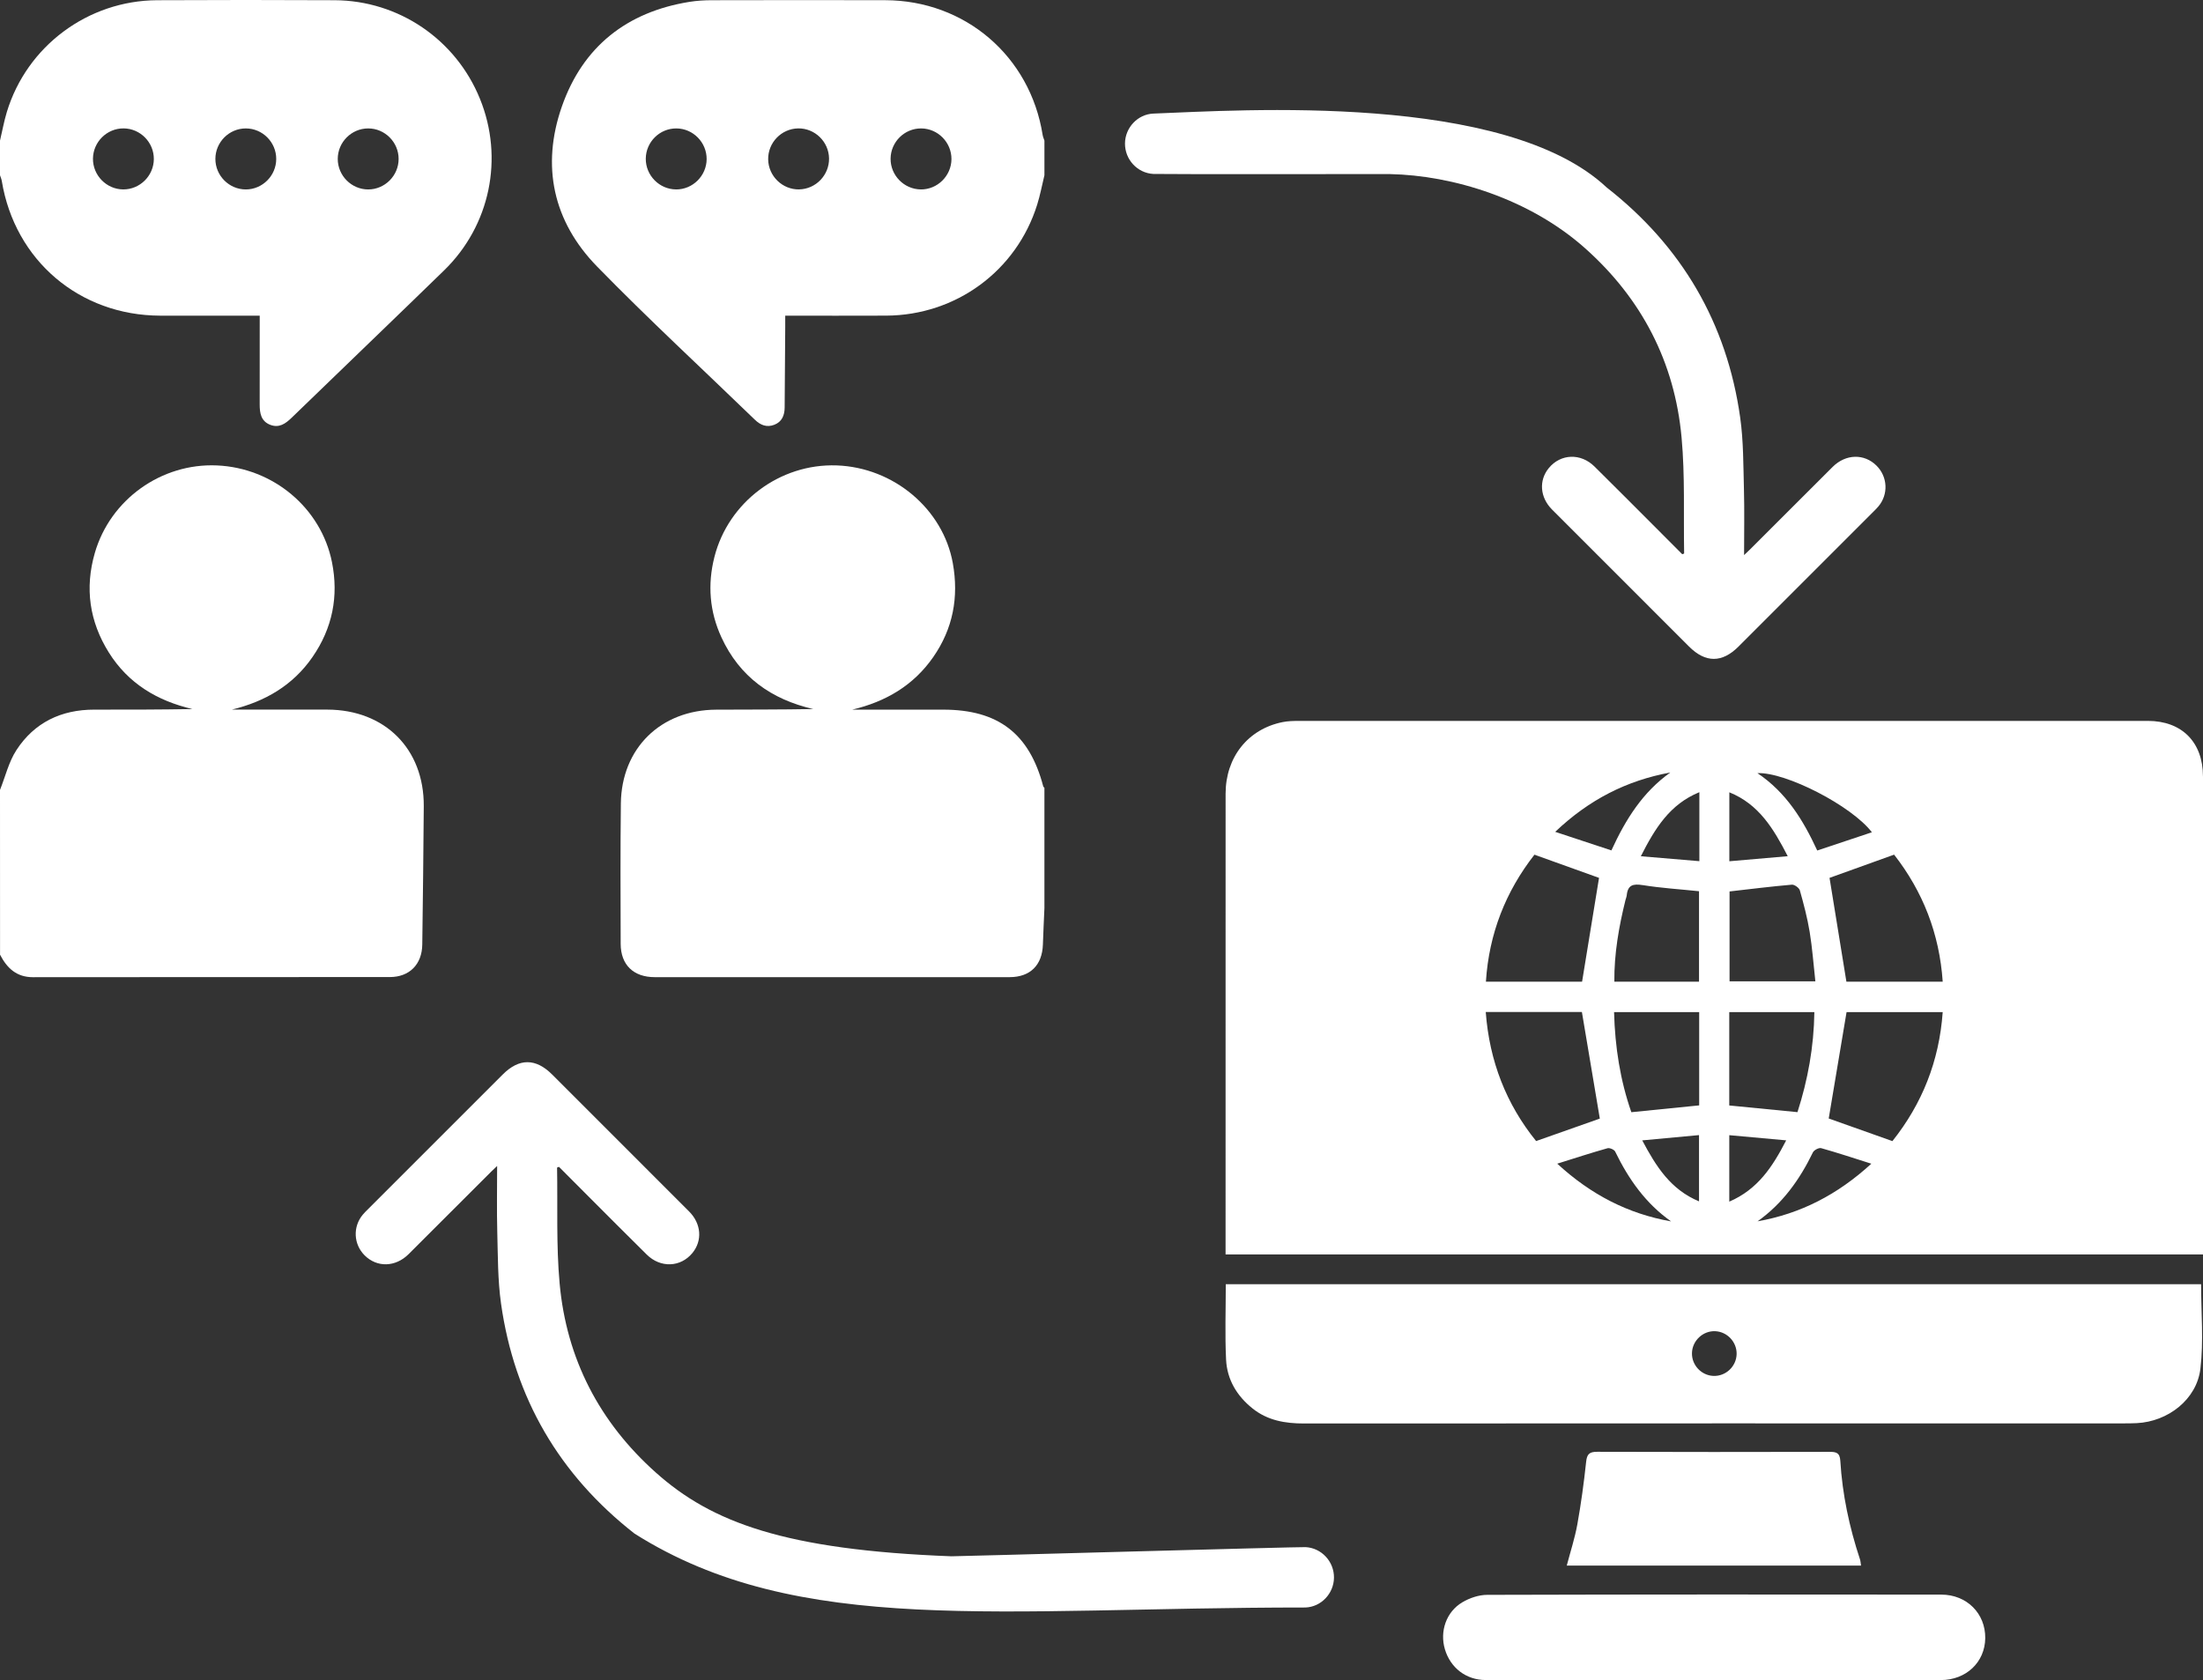
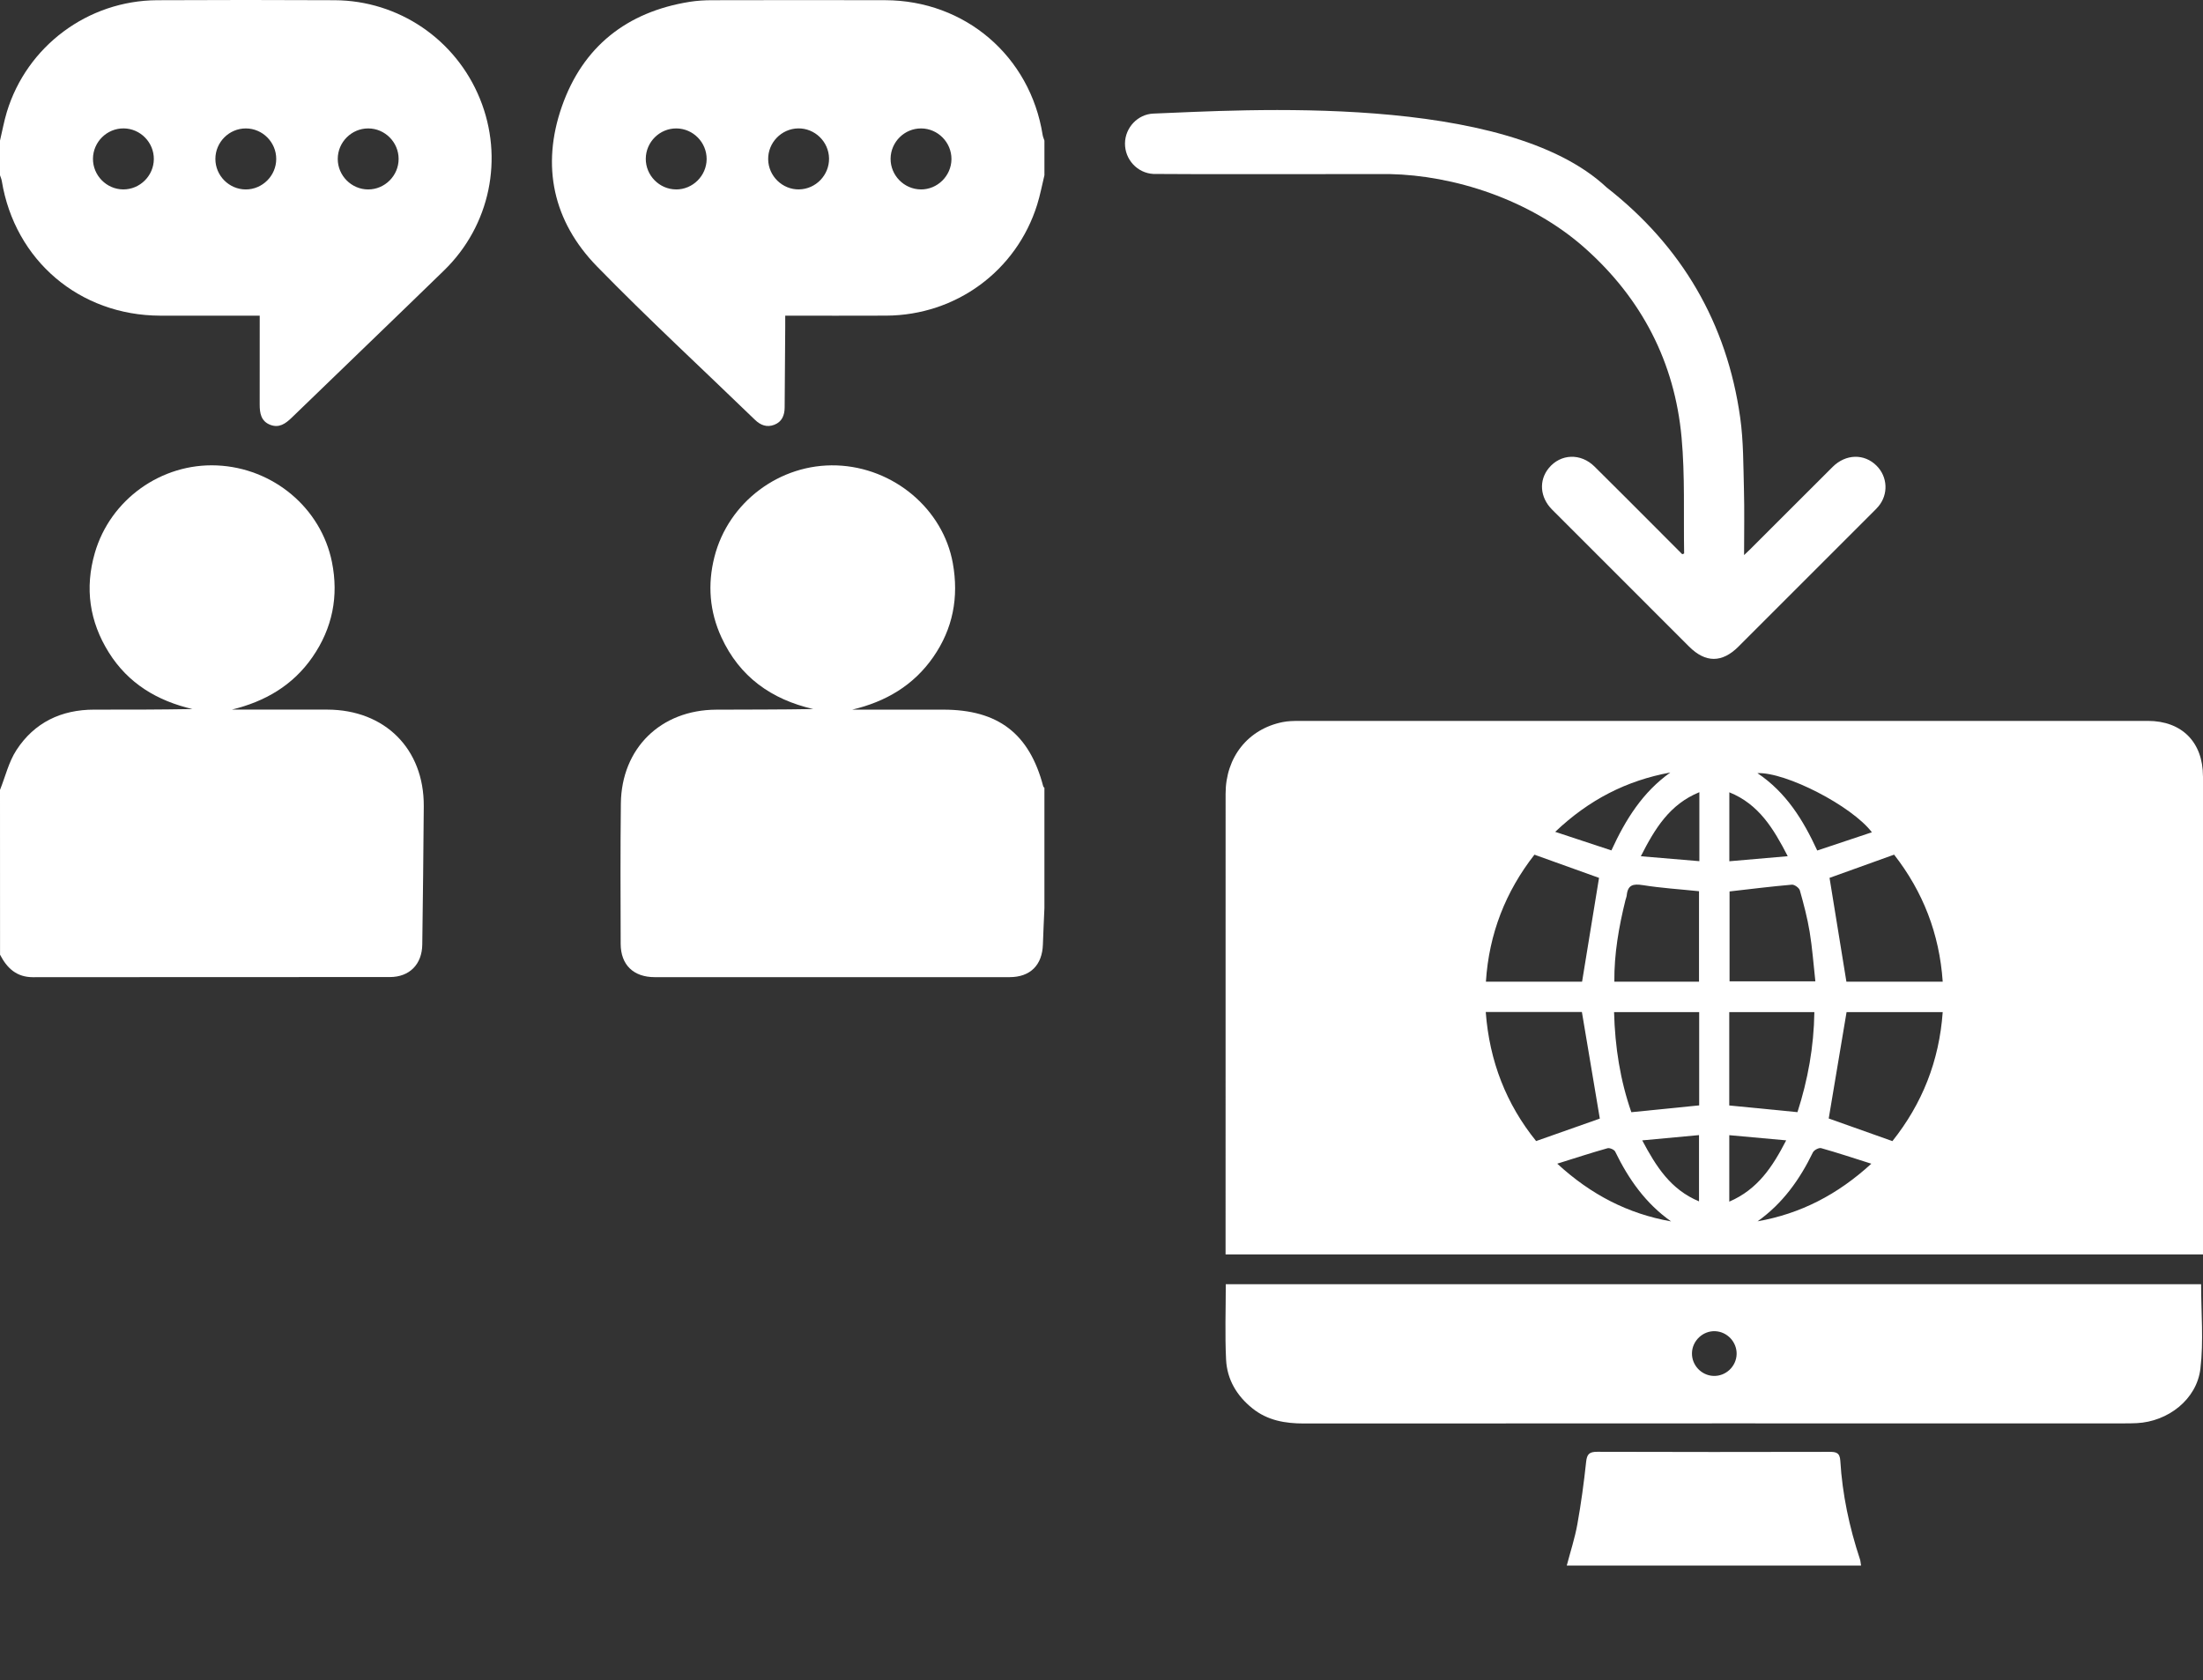
<svg xmlns="http://www.w3.org/2000/svg" id="Layer_1" viewBox="0 0 809.97 617.89">
  <rect x="0" y="0" width="809.97" height="617.89" fill="#333333" stroke="none" />
  <defs>
    <style>.cls-1{fill:#fff;stroke-width:0px;}</style>
  </defs>
  <path class="cls-1" d="M384,333.92c-.19,4.47-.42,8.94-.56,13.41-.24,7.61-4.64,12.03-12.27,12.03-43.49.02-86.98.02-130.47,0-7.79,0-12.48-4.52-12.5-12.24-.06-17.21-.13-34.43.07-51.64.24-20.3,14.64-34.38,35.01-34.49,11.86-.06,23.72-.01,35.72-.23-15.42-3.54-27.08-11.87-33.75-26.36-4.38-9.51-5.16-19.43-2.58-29.58,5.14-20.21,24.1-34.39,44.94-33.66,21,.74,39.13,16.06,42.71,35.95,2.25,12.51.07,24.08-7.2,34.54-7.26,10.45-17.5,16.43-29.79,19.33,11.16,0,22.32,0,33.48,0,20.18,0,31.66,8.81,36.75,28.19.06.22.29.39.44.58v44.17Z" />
  <path class="cls-1" d="M0,290.51c1.97-4.92,3.21-10.31,6.05-14.67,6.59-10.12,16.46-14.87,28.6-14.86,11.99.02,23.99,0,36.12-.21-12.96-3.02-23.64-9.42-30.76-20.81-7.13-11.39-8.88-23.67-5.15-36.59,5.69-19.69,24.47-33.09,44.89-32.2,20.69.9,38.29,15.63,42.3,35.55,2.53,12.59.17,24.29-7.13,34.88-7.22,10.47-17.46,16.4-29.67,19.37,11.7,0,23.4-.03,35.1,0,21.17.06,35.58,14.44,35.46,35.51-.1,16.96-.34,33.92-.55,50.87-.09,7.3-4.69,11.98-11.95,11.98-43.73.03-87.45-.01-131.18.05-6.08,0-9.55-3.35-12.11-8.27C0,330.93,0,310.72,0,290.51Z" />
  <path class="cls-1" d="M123.02.08c-21.75-.11-43.49-.11-65.24,0C32.32.21,9.86,16.96,2.51,41.2,1.47,44.64.83,48.2,0,51.71v12.73c.22.71.54,1.4.66,2.12,4.79,29.21,28.58,49.45,58.25,49.53,10.75.03,21.5,0,32.24,0h4.34c0,11.26.02,21.98-.01,32.69,0,3.17.49,6.1,3.82,7.43,3.29,1.31,5.67-.39,7.96-2.61,18.65-18.07,37.4-36.04,56.01-54.15,16.96-16.51,22.06-41.3,13.19-63.12C167.61,14.52,146.61.19,123.02.08ZM45.29,69.66c-6.13-.04-11.15-5.15-11.11-11.3.05-6.16,5.13-11.18,11.27-11.14,6.14.04,11.16,5.15,11.11,11.3-.05,6.15-5.14,11.18-11.27,11.14ZM90.37,69.67c-6.13,0-11.19-5.07-11.18-11.23,0-6.15,5.05-11.22,11.19-11.21,6.14,0,11.19,5.07,11.18,11.22,0,6.15-5.06,11.22-11.19,11.22ZM135.37,69.67c-6.13,0-11.19-5.07-11.19-11.22,0-6.15,5.05-11.22,11.19-11.22,6.14,0,11.19,5.06,11.19,11.22,0,6.15-5.06,11.22-11.19,11.22Z" />
  <path class="cls-1" d="M383.34,49.59C378.74,20.66,354.84.15,325.47.07c-21.25-.06-42.49-.03-63.74.01-2.74,0-5.51.17-8.21.6-23.13,3.71-39.27,16.54-46.94,38.49-7.64,21.85-3.25,42.24,12.93,58.83,18.82,19.3,38.66,37.6,58.04,56.37,2.08,2.02,4.41,2.91,7.15,1.84,2.8-1.09,3.76-3.47,3.79-6.31.08-9.85.14-19.71.21-29.56,0-1.32,0-2.65,0-4.25,12.7,0,24.92.05,37.14-.01,25.66-.13,47.87-16.45,55.49-40.8,1.11-3.54,1.79-7.22,2.67-10.84v-12.73c-.23-.7-.55-1.39-.66-2.11ZM248.54,69.66c-6.13-.04-11.15-5.15-11.11-11.3.05-6.16,5.13-11.18,11.27-11.13,6.14.04,11.15,5.15,11.11,11.3-.05,6.15-5.14,11.18-11.27,11.14ZM293.8,69.66c-6.13.1-11.27-4.89-11.37-11.04-.1-6.15,4.86-11.29,11.01-11.4,6.14-.1,11.27,4.88,11.37,11.03.1,6.14-4.87,11.3-11.01,11.4ZM338.54,69.66c-6.13-.05-11.15-5.16-11.1-11.3.05-6.16,5.13-11.18,11.27-11.13,6.14.05,11.15,5.15,11.11,11.3-.05,6.15-5.14,11.18-11.27,11.14Z" />
  <path class="cls-1" d="M809.96,285.52c0-12.58-7.78-20.4-20.27-20.4-104.05-.01-208.1,0-312.15.01-1.99,0-4.02.04-5.95.43-12.72,2.55-20.98,12.89-20.98,26.35-.03,55.39-.01,110.78-.01,166.17v3.26h359.38v-3.64c0-57.39,0-114.78,0-172.17ZM714.27,361.02h-35.41c-2.07-12.77-4.12-25.39-6.2-38.17,7.43-2.67,15.34-5.52,23.74-8.54,10.59,13.58,16.66,29.05,17.87,46.71ZM688.23,306.08c-6.75,2.25-13.3,4.44-20.09,6.71-5.22-11.33-11.48-21.41-22-28.46,10.42-.44,34.66,12.02,42.09,21.75ZM667.46,360.9h-31.56v-33.06c7.82-.89,15.35-1.83,22.91-2.49.95-.08,2.68,1.17,2.94,2.11,1.42,5.03,2.76,10.11,3.61,15.27.97,5.89,1.39,11.87,2.09,18.17ZM635.82,291.38c10.86,4.39,16.23,13.33,21.47,23.5-7.5.65-14.36,1.25-21.47,1.86v-25.36ZM635.8,372.22h31.28c-.18,12.76-2.39,24.9-6.21,36.79-8.42-.83-16.56-1.62-25.08-2.46v-34.33ZM614.13,284.1c-10.12,7.18-16.43,17.21-21.67,28.65-6.71-2.22-13.26-4.38-20.66-6.83,12.48-11.86,26.3-18.88,42.33-21.82ZM603.97,325.51c6.75,1.09,13.6,1.51,20.7,2.25v33.28h-31.13c-.09-10.33,1.67-20.21,4.08-30,.15-.6.42-1.19.48-1.8.38-3.79,2.34-4.29,5.87-3.72ZM564.16,314.32c8.44,3.03,16.27,5.84,23.75,8.53-2.06,12.61-4.12,25.24-6.23,38.17h-35.36c1.13-17.65,7.27-33.15,17.84-46.69ZM546.26,372.17h35.35c2.22,13.18,4.39,26.14,6.59,39.21-7.18,2.53-14.99,5.29-23.42,8.26-10.94-13.52-17.17-29.33-18.52-47.47ZM572.55,427.96c6.64-2.08,12.53-4,18.48-5.68.79-.22,2.47.51,2.82,1.24,4.91,10.11,11.2,19.07,20.56,25.67-15.81-2.8-29.43-9.79-41.86-21.23ZM624.67,441.82c-10.47-4.38-15.74-12.77-20.88-22.43,7.28-.68,13.92-1.29,20.88-1.94v24.37ZM624.74,406.52c-8.16.82-16.28,1.64-24.95,2.51-4.07-11.68-6.02-23.94-6.35-36.81h31.29v34.3ZM624.8,316.71c-7.04-.59-13.88-1.16-21.52-1.81,5.2-10.22,10.59-19.09,21.52-23.56v25.36ZM635.8,441.92v-24.44c6.95.63,13.67,1.24,20.92,1.9-5.03,9.75-10.44,18.03-20.92,22.54ZM646.18,449.17c9.23-6.55,15.51-15.35,20.37-25.37.41-.85,2.2-1.78,3.03-1.55,5.96,1.67,11.83,3.63,18.45,5.72-12.44,11.4-26.05,18.4-41.85,21.19ZM695.78,419.66c-8.07-2.87-15.97-5.68-23.42-8.32,2.16-12.9,4.34-25.84,6.56-39.12h35.35c-1.29,18.01-7.53,33.66-18.49,47.44Z" />
  <path class="cls-1" d="M450.68,472.27c0,9.54-.34,18.67.11,27.76.36,7.31,3.94,13.31,9.69,17.92,5.56,4.46,12.01,5.56,18.95,5.56,100.57-.06,201.14-.04,301.7-.04,1.5,0,3-.02,4.49-.09,11.47-.56,22.06-8.7,23.4-20.04,1.21-10.17.25-20.59.25-31.06h-358.6ZM629.92,506.01c-4.41-.2-7.94-3.97-7.84-8.39.1-4.56,4.04-8.26,8.57-8.05,4.42.21,7.94,3.98,7.85,8.4-.1,4.58-4.01,8.24-8.57,8.04Z" />
-   <path class="cls-1" d="M713.74,586.44c-55.65-.06-111.29-.07-166.94.09-3.06,0-6.45,1.14-9.12,2.72-5.98,3.52-8.39,10.75-6.44,17.29,2.03,6.83,7.79,11.31,15.01,11.32,27.95.06,55.9.02,83.84.02,27.82,0,55.65.02,83.47-.01,9.34-.01,16.24-6.58,16.35-15.4.11-9.05-6.73-16.02-16.17-16.03Z" />
+   <path class="cls-1" d="M713.74,586.44Z" />
  <path class="cls-1" d="M683.84,573.43c-3.9-11.78-6.48-23.84-7.22-36.24-.18-3.04-1.66-3.26-4.09-3.25-28.43.06-56.85.08-85.28-.02-2.86-.01-3.78.81-4.08,3.69-.82,7.68-1.86,15.36-3.23,22.97-.91,5.07-2.54,10.01-3.89,15.18h108.19c-.15-.89-.17-1.64-.39-2.31Z" />
  <path class="cls-1" d="M619.2,203.55c-.25-14.22.35-28.52-.94-42.65-2.53-27.71-14.65-51.04-35.44-69.57-20.4-18.19-48.61-26.84-71.81-27.31-2.63-.02-84.33.09-86.95-.05-5.9-.31-10.5-5.33-10.44-11.24.06-5.79,4.68-10.74,10.48-10.96,32.37-1.24,129.32-7.86,166.62,27.17,27.61,21.59,44.19,49.86,49.09,84.62,1.22,8.68,1.14,17.57,1.38,26.37.21,7.88.05,15.77.05,24.21.88-.83,1.46-1.36,2.02-1.92,10.18-10.17,20.34-20.36,30.54-30.51,4.84-4.81,11.62-4.96,16.15-.44,4.1,4.09,4.4,10.52.69,14.96-.59.71-1.26,1.36-1.92,2.02-16.52,16.52-33.03,33.04-49.56,49.56-6.02,6.02-12.12,6-18.14-.02-16.79-16.79-33.59-33.57-50.37-50.38-4.49-4.5-4.94-10.74-1.19-15.29,4.34-5.26,11.71-5.56,16.77-.56,7.65,7.56,15.23,15.18,22.83,22.79,3.15,3.15,6.3,6.32,9.45,9.48.23-.09.45-.18.68-.27Z" />
-   <path class="cls-1" d="M204.82,429.4c.25,14.22-.35,28.52.94,42.65,2.53,27.71,14.65,51.04,35.44,69.57,20.4,18.19,47.22,28.4,108.62,30.73,2.63.02,127.58-3.5,130.2-3.37,5.9.31,10.5,5.33,10.44,11.24-.06,5.79-4.68,10.74-10.48,10.96-112.59,0-186.35,10.96-246.68-27.17-27.61-21.59-44.19-49.86-49.09-84.62-1.22-8.68-1.14-17.57-1.38-26.37-.21-7.88-.05-15.77-.05-24.21-.88.83-1.46,1.36-2.02,1.92-10.18,10.17-20.34,20.36-30.54,30.51-4.84,4.81-11.62,4.96-16.15.44-4.1-4.09-4.4-10.52-.69-14.96.59-.71,1.26-1.36,1.92-2.02,16.52-16.52,33.03-33.04,49.56-49.56,6.02-6.02,12.12-6,18.14.02,16.79,16.79,33.59,33.57,50.37,50.38,4.49,4.5,4.94,10.74,1.19,15.29-4.34,5.26-11.71,5.56-16.77.56-7.65-7.56-15.23-15.18-22.83-22.79-3.15-3.15-6.3-6.32-9.45-9.48-.23.09-.45.18-.68.27Z" />
</svg>